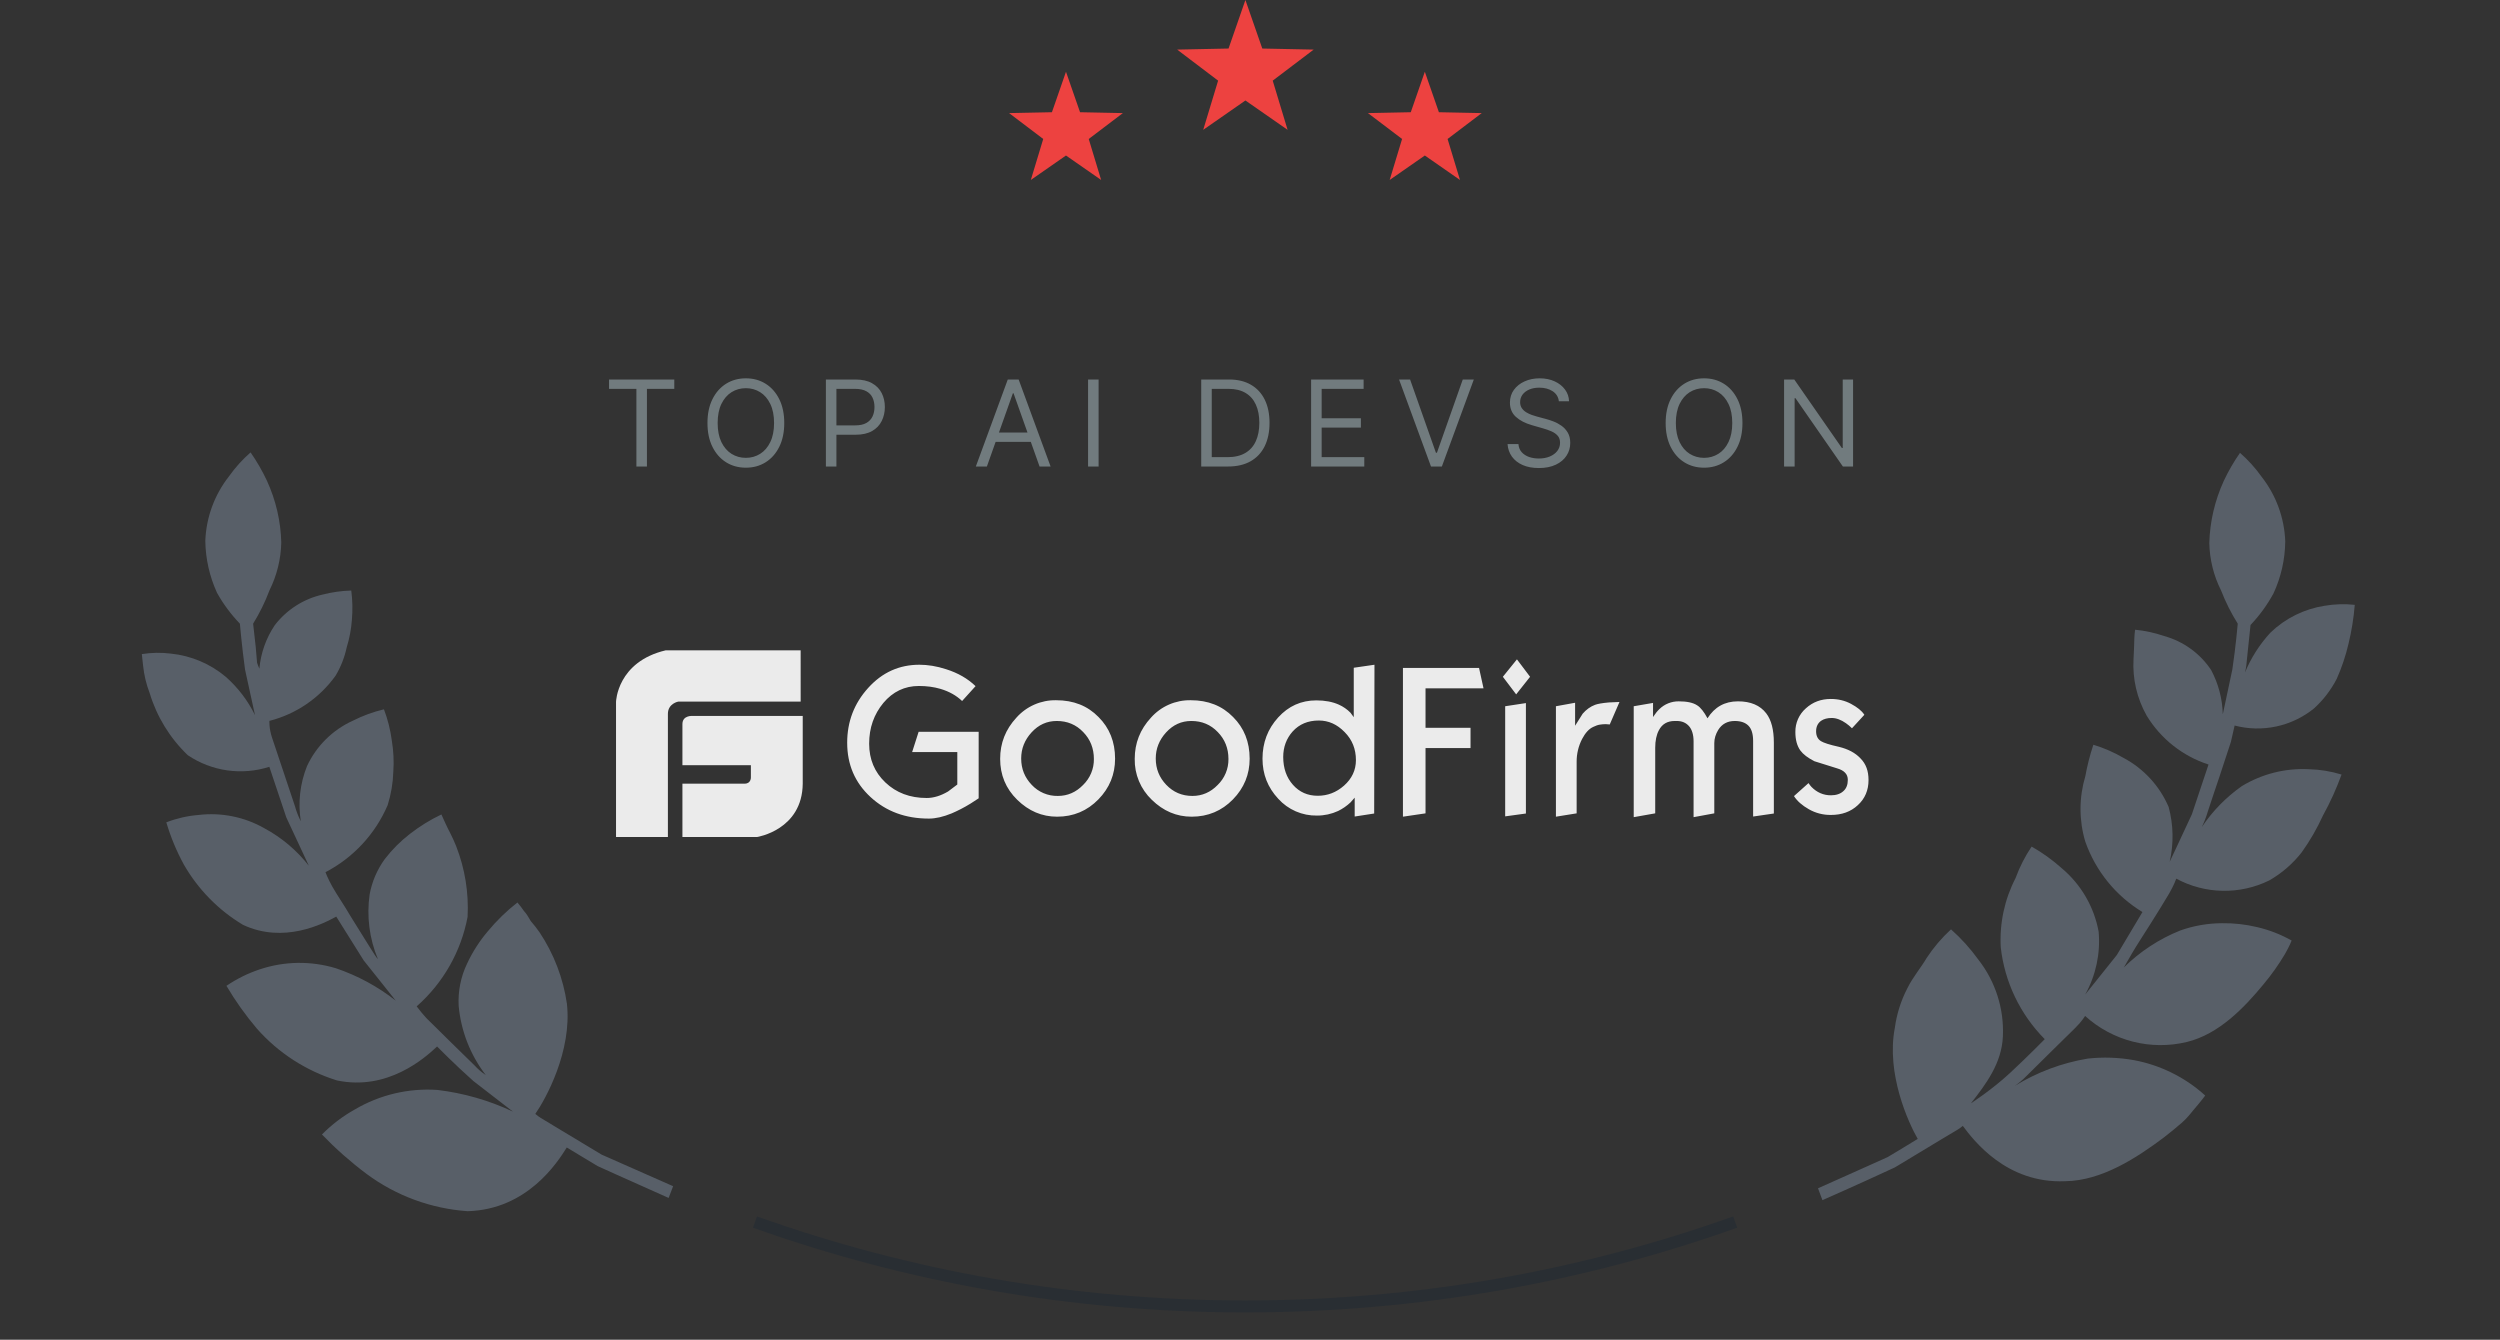
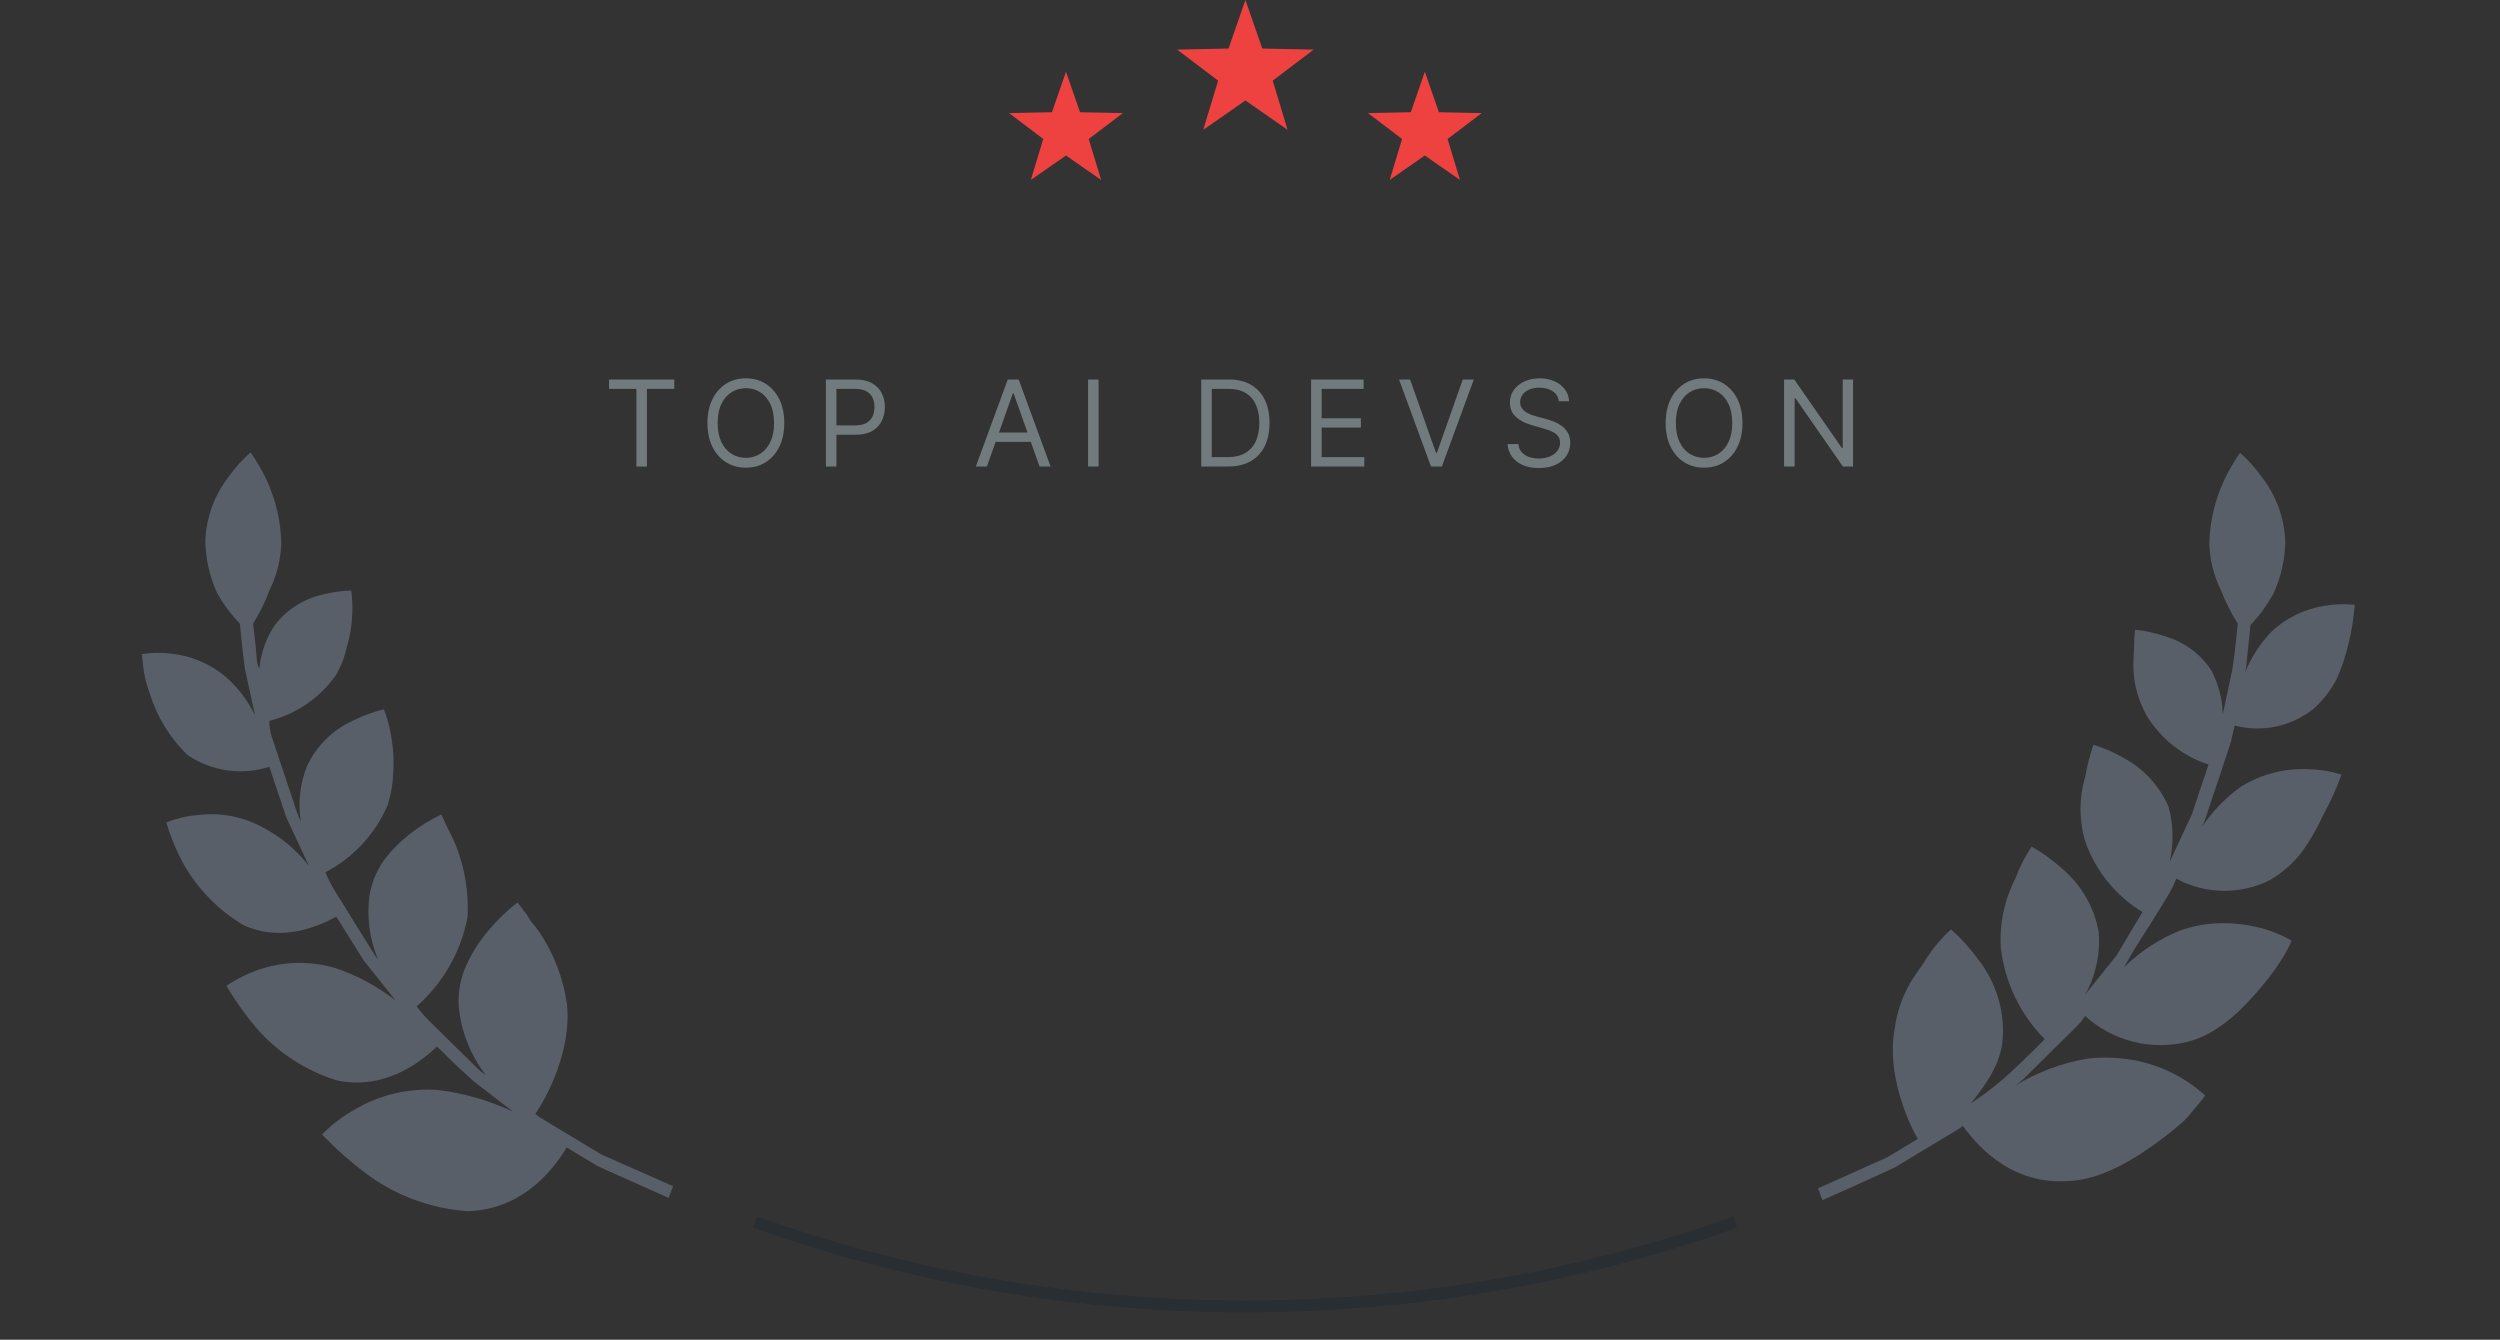
<svg xmlns="http://www.w3.org/2000/svg" width="209" height="112" viewBox="0 0 209 112" fill="none">
  <rect x="0" y="0" width="209" height="112" fill="#333333" stroke="none" />
  <path d="M89.116 6L90.292 9.382L93.871 9.455L91.018 11.618L92.055 15.045L89.116 13L86.177 15.045L87.214 11.618L84.361 9.455L87.941 9.382L89.116 6Z" fill="#ED4240" />
  <path d="M104.116 0L105.527 4.058L109.823 4.146L106.399 6.742L107.643 10.854L104.116 8.4L100.589 10.854L101.834 6.742L98.41 4.146L102.706 4.058L104.116 0Z" fill="#ED4240" />
  <path d="M119.116 6L120.292 9.382L123.871 9.455L121.018 11.618L122.055 15.045L119.116 13L116.177 15.045L117.214 11.618L114.361 9.455L117.941 9.382L119.116 6Z" fill="#ED4240" />
  <path d="M50.916 32.508V31.727H56.371V32.508H54.084V39H53.203V32.508H50.916ZM65.564 35.364C65.564 36.131 65.425 36.794 65.148 37.352C64.871 37.911 64.492 38.342 64.008 38.645C63.526 38.948 62.974 39.099 62.354 39.099C61.733 39.099 61.182 38.948 60.699 38.645C60.216 38.342 59.836 37.911 59.559 37.352C59.282 36.794 59.144 36.131 59.144 35.364C59.144 34.597 59.282 33.934 59.559 33.375C59.836 32.816 60.216 32.385 60.699 32.082C61.182 31.779 61.733 31.628 62.354 31.628C62.974 31.628 63.526 31.779 64.008 32.082C64.492 32.385 64.871 32.816 65.148 33.375C65.425 33.934 65.564 34.597 65.564 35.364ZM64.712 35.364C64.712 34.734 64.606 34.202 64.396 33.769C64.187 33.336 63.904 33.008 63.547 32.785C63.192 32.563 62.794 32.452 62.354 32.452C61.913 32.452 61.514 32.563 61.157 32.785C60.802 33.008 60.519 33.336 60.308 33.769C60.1 34.202 59.996 34.734 59.996 35.364C59.996 35.993 60.1 36.525 60.308 36.958C60.519 37.391 60.802 37.719 61.157 37.942C61.514 38.164 61.913 38.276 62.354 38.276C62.794 38.276 63.192 38.164 63.547 37.942C63.904 37.719 64.187 37.391 64.396 36.958C64.606 36.525 64.712 35.993 64.712 35.364ZM69.045 39V31.727H71.502C72.073 31.727 72.539 31.83 72.901 32.036C73.266 32.24 73.536 32.516 73.711 32.864C73.886 33.212 73.974 33.6 73.974 34.028C73.974 34.457 73.886 34.846 73.711 35.197C73.538 35.547 73.271 35.827 72.908 36.035C72.546 36.241 72.082 36.344 71.516 36.344H69.755V35.562H71.488C71.879 35.562 72.192 35.495 72.429 35.36C72.666 35.225 72.837 35.043 72.944 34.813C73.053 34.581 73.107 34.32 73.107 34.028C73.107 33.737 73.053 33.477 72.944 33.247C72.837 33.017 72.665 32.838 72.425 32.707C72.186 32.575 71.869 32.508 71.474 32.508H69.925V39H69.045ZM82.503 39H81.58L84.25 31.727H85.159L87.83 39H86.907L84.733 32.878H84.677L82.503 39ZM82.844 36.159H86.566V36.94H82.844V36.159ZM91.843 31.727V39H90.963V31.727H91.843ZM102.666 39H100.422V31.727H102.765C103.471 31.727 104.075 31.873 104.577 32.164C105.078 32.453 105.463 32.868 105.731 33.41C105.998 33.95 106.132 34.597 106.132 35.349C106.132 36.107 105.997 36.759 105.727 37.306C105.457 37.851 105.064 38.27 104.548 38.563C104.032 38.854 103.405 39 102.666 39ZM101.302 38.219H102.609C103.211 38.219 103.709 38.103 104.104 37.871C104.5 37.639 104.794 37.309 104.988 36.88C105.183 36.452 105.28 35.941 105.28 35.349C105.28 34.762 105.184 34.257 104.992 33.833C104.8 33.407 104.514 33.08 104.133 32.853C103.751 32.623 103.277 32.508 102.709 32.508H101.302V38.219ZM109.609 39V31.727H113.998V32.508H110.49V34.966H113.771V35.747H110.49V38.219H114.055V39H109.609ZM117.884 31.727L120.043 37.849H120.128L122.287 31.727H123.211L120.54 39H119.631L116.961 31.727H117.884ZM130.321 33.545C130.278 33.186 130.105 32.906 129.802 32.707C129.499 32.508 129.128 32.409 128.687 32.409C128.365 32.409 128.084 32.461 127.842 32.565C127.603 32.669 127.416 32.813 127.281 32.995C127.148 33.177 127.082 33.385 127.082 33.617C127.082 33.811 127.128 33.977 127.221 34.117C127.315 34.255 127.436 34.369 127.583 34.462C127.73 34.552 127.884 34.626 128.045 34.685C128.206 34.742 128.354 34.788 128.488 34.824L129.227 35.023C129.416 35.072 129.627 35.141 129.859 35.229C130.094 35.316 130.317 35.436 130.53 35.587C130.746 35.736 130.923 35.928 131.063 36.163C131.203 36.397 131.273 36.685 131.273 37.026C131.273 37.419 131.17 37.774 130.964 38.091C130.76 38.408 130.462 38.66 130.069 38.847C129.678 39.034 129.203 39.128 128.645 39.128C128.124 39.128 127.673 39.044 127.292 38.876C126.913 38.708 126.615 38.473 126.397 38.173C126.181 37.872 126.059 37.523 126.031 37.125H126.94C126.964 37.4 127.056 37.627 127.217 37.807C127.381 37.984 127.586 38.117 127.835 38.205C128.086 38.29 128.356 38.332 128.645 38.332C128.981 38.332 129.283 38.278 129.55 38.169C129.818 38.058 130.03 37.904 130.186 37.707C130.342 37.508 130.42 37.276 130.42 37.011C130.42 36.77 130.353 36.573 130.218 36.422C130.083 36.27 129.905 36.147 129.685 36.053C129.465 35.958 129.227 35.875 128.971 35.804L128.077 35.548C127.508 35.385 127.059 35.152 126.727 34.849C126.396 34.546 126.23 34.149 126.23 33.659C126.23 33.252 126.34 32.897 126.56 32.594C126.783 32.288 127.081 32.052 127.455 31.884C127.831 31.713 128.252 31.628 128.716 31.628C129.184 31.628 129.601 31.712 129.966 31.88C130.33 32.046 130.619 32.273 130.832 32.562C131.048 32.851 131.161 33.178 131.173 33.545H130.321ZM145.669 35.364C145.669 36.131 145.531 36.794 145.254 37.352C144.977 37.911 144.597 38.342 144.114 38.645C143.631 38.948 143.079 39.099 142.459 39.099C141.839 39.099 141.287 38.948 140.804 38.645C140.321 38.342 139.941 37.911 139.664 37.352C139.387 36.794 139.249 36.131 139.249 35.364C139.249 34.597 139.387 33.934 139.664 33.375C139.941 32.816 140.321 32.385 140.804 32.082C141.287 31.779 141.839 31.628 142.459 31.628C143.079 31.628 143.631 31.779 144.114 32.082C144.597 32.385 144.977 32.816 145.254 33.375C145.531 33.934 145.669 34.597 145.669 35.364ZM144.817 35.364C144.817 34.734 144.712 34.202 144.501 33.769C144.293 33.336 144.01 33.008 143.652 32.785C143.297 32.563 142.9 32.452 142.459 32.452C142.019 32.452 141.62 32.563 141.262 32.785C140.907 33.008 140.624 33.336 140.414 33.769C140.205 34.202 140.101 34.734 140.101 35.364C140.101 35.993 140.205 36.525 140.414 36.958C140.624 37.391 140.907 37.719 141.262 37.942C141.62 38.164 142.019 38.276 142.459 38.276C142.9 38.276 143.297 38.164 143.652 37.942C144.01 37.719 144.293 37.391 144.501 36.958C144.712 36.525 144.817 35.993 144.817 35.364ZM154.917 31.727V39H154.065L150.102 33.29H150.031V39H149.15V31.727H150.002L153.98 37.452H154.051V31.727H154.917Z" fill="#717B7E" />
  <g opacity="0.9" clip-path="url(#clip0_940_1660)">
-     <path d="M57.916 59.854C57.916 59.854 57.05 59.768 57.05 60.54V63.97H62.773V65C62.773 65 62.79 65.514 62.253 65.514H57.05V69.974H63.293C63.293 69.974 67.073 69.39 67.108 65.514V59.854H57.916ZM66.934 54.365H55.662C51.586 55.325 51.5 58.67 51.5 58.67V69.974H55.836V59.682C55.836 58.808 56.703 58.654 56.703 58.654H66.935L66.934 54.365ZM81.816 66.739L81.143 67.176C80.587 67.52 80.057 67.785 79.566 67.997C78.855 68.289 78.221 68.434 77.652 68.434C75.7 68.434 74.083 67.838 72.776 66.633C71.47 65.427 70.825 63.917 70.825 62.09C70.825 60.328 71.406 58.805 72.583 57.506C73.76 56.208 75.182 55.572 76.864 55.572C77.562 55.572 78.311 55.691 79.087 55.944C80.096 56.261 80.91 56.738 81.557 57.361L80.432 58.605C79.954 58.142 79.333 57.798 78.609 57.586C78.066 57.427 77.471 57.348 76.811 57.348C75.635 57.348 74.639 57.824 73.85 58.764C73.062 59.718 72.661 60.844 72.661 62.169C72.661 63.48 73.113 64.553 74.018 65.414C74.924 66.276 76.074 66.712 77.471 66.712C78.053 66.712 78.648 66.526 79.255 66.17L80.031 65.586V62.871H76.255L76.798 61.176H81.816V66.739ZM93.221 63.427C93.221 64.738 92.756 65.877 91.824 66.831C90.893 67.785 89.743 68.275 88.372 68.275C87.105 68.275 85.993 67.798 85.035 66.858C84.078 65.918 83.613 64.778 83.613 63.44C83.613 62.116 84.066 60.977 84.971 59.996C85.387 59.528 85.899 59.155 86.473 58.904C87.046 58.652 87.668 58.528 88.294 58.539C89.743 58.539 90.919 59.003 91.837 59.943C92.756 60.858 93.221 62.023 93.221 63.427ZM91.449 63.454C91.449 62.566 91.152 61.811 90.557 61.202C89.963 60.579 89.225 60.274 88.346 60.274C87.519 60.274 86.82 60.592 86.238 61.228C85.656 61.865 85.371 62.592 85.371 63.414C85.371 64.275 85.669 65.003 86.251 65.613C86.529 65.913 86.868 66.15 87.244 66.31C87.621 66.47 88.027 66.548 88.436 66.54C89.251 66.54 89.949 66.235 90.544 65.626C90.835 65.344 91.066 65.006 91.221 64.633C91.377 64.26 91.454 63.858 91.449 63.454ZM104.471 63.427C104.471 64.738 104.006 65.877 103.074 66.831C102.143 67.785 100.992 68.275 99.622 68.275C98.355 68.275 97.243 67.798 96.285 66.858C95.825 66.418 95.46 65.887 95.215 65.299C94.97 64.71 94.85 64.077 94.863 63.44C94.863 62.116 95.316 60.977 96.221 59.996C96.637 59.528 97.149 59.155 97.723 58.904C98.296 58.652 98.918 58.528 99.544 58.539C100.992 58.539 102.169 59.003 103.087 59.943C104.006 60.858 104.471 62.023 104.471 63.427ZM102.699 63.454C102.699 62.566 102.402 61.811 101.807 61.202C101.212 60.579 100.475 60.274 99.596 60.274C98.769 60.274 98.07 60.592 97.488 61.228C96.906 61.865 96.621 62.592 96.621 63.414C96.621 64.275 96.919 65.003 97.501 65.613C98.084 66.222 98.807 66.54 99.686 66.54C100.501 66.54 101.199 66.235 101.794 65.626C102.085 65.344 102.315 65.006 102.471 64.633C102.627 64.26 102.704 63.858 102.699 63.454ZM114.881 68.01L113.252 68.262V66.685L112.902 67.082C112.595 67.371 112.246 67.612 111.868 67.798C111.312 68.055 110.708 68.185 110.096 68.182C109.489 68.192 108.885 68.072 108.328 67.83C107.77 67.588 107.271 67.229 106.863 66.778C105.984 65.837 105.545 64.725 105.545 63.427C105.545 62.089 105.984 60.937 106.851 59.983C107.717 59.028 108.777 58.552 110.044 58.552C110.769 58.552 111.402 58.671 111.932 58.91C112.295 59.073 112.624 59.302 112.902 59.586L113.174 59.956V55.824L114.906 55.572L114.881 68.01ZM113.355 63.546C113.355 62.619 113.044 61.837 112.411 61.202C111.778 60.552 111.066 60.235 110.252 60.235C109.347 60.235 108.623 60.539 108.067 61.149C107.549 61.731 107.277 62.447 107.277 63.281C107.277 64.222 107.549 65.003 108.092 65.612C108.635 66.222 109.321 66.526 110.161 66.526C110.988 66.526 111.713 66.248 112.36 65.679C113.019 65.096 113.355 64.381 113.355 63.546ZM124.023 57.546H119.174V60.844H122.936V62.539H119.174V67.997L117.286 68.275V55.837H123.647L124.023 57.546ZM127.915 56.579L126.751 58.049L125.639 56.579L126.816 55.122L127.915 56.579ZM127.566 68.01L125.833 68.248V59.042L127.566 58.778V68.01ZM135.389 58.685L134.575 60.565C134.468 60.549 134.36 60.54 134.251 60.539C134.083 60.539 133.915 60.553 133.747 60.579C133.578 60.605 133.397 60.672 133.204 60.765C132.842 60.924 132.532 61.268 132.26 61.784C131.96 62.371 131.805 63.02 131.807 63.679V67.997L130.075 68.275V59.042L131.678 58.751V60.672L132.312 59.665C132.609 59.321 132.958 59.069 133.346 58.923C133.553 58.844 133.928 58.777 134.497 58.724L135.389 58.685ZM148.294 68.01L146.561 68.262V61.943C146.561 61.36 146.432 60.936 146.173 60.672C145.915 60.407 145.527 60.274 145.022 60.274C144.415 60.274 143.949 60.526 143.639 61.029C143.431 61.373 143.315 61.744 143.315 62.115V67.996L141.583 68.315V61.983C141.583 61.427 141.454 61.002 141.207 60.712C140.949 60.42 140.613 60.274 140.173 60.274H140.005C139.397 60.274 138.957 60.526 138.686 61.043C138.479 61.427 138.376 61.917 138.376 62.513V67.996L136.579 68.315V59.042L138.194 58.764V59.943C138.376 59.665 138.556 59.439 138.725 59.281C139.157 58.86 139.738 58.627 140.341 58.632C141.026 58.632 141.53 58.738 141.879 58.963C142.177 59.149 142.461 59.519 142.746 60.049C143.341 59.109 144.181 58.632 145.294 58.632C146.354 58.632 147.143 58.963 147.66 59.639C148.087 60.195 148.294 61.016 148.294 62.089V68.01ZM156.209 65.215C156.209 66.062 155.912 66.765 155.317 67.308C154.723 67.864 153.972 68.129 153.067 68.129C152.419 68.138 151.78 67.973 151.218 67.652C150.662 67.335 150.248 66.977 149.976 66.553L151.192 65.467C151.282 65.6 151.36 65.705 151.438 65.785C151.891 66.248 152.434 66.487 153.067 66.487C153.507 66.487 153.856 66.368 154.101 66.143C154.36 65.918 154.477 65.6 154.477 65.189C154.477 64.725 154.179 64.407 153.585 64.235L151.684 63.639C151.14 63.361 150.752 63.069 150.506 62.738C150.235 62.354 150.093 61.85 150.093 61.202C150.086 60.827 150.161 60.454 150.313 60.111C150.465 59.768 150.69 59.462 150.972 59.215C151.554 58.685 152.252 58.433 153.053 58.433C153.662 58.433 154.231 58.565 154.748 58.844C155.265 59.123 155.64 59.413 155.86 59.758L154.825 60.884C154.67 60.728 154.501 60.586 154.321 60.46C153.907 60.169 153.507 60.023 153.132 60.023C152.77 60.023 152.472 60.102 152.24 60.261C151.968 60.46 151.826 60.751 151.826 61.136C151.826 61.506 151.955 61.784 152.227 61.957C152.46 62.102 152.951 62.261 153.727 62.433C154.502 62.619 155.097 62.937 155.524 63.388C156.003 63.864 156.209 64.46 156.209 65.215Z" fill="white" />
-   </g>
+     </g>
  <path d="M63.116 102.164C75.921 106.731 89.715 109.218 104.088 109.218C118.462 109.218 132.255 106.731 145.061 102.164" stroke="#292E33" />
  <path d="M181.521 89.665C180.534 89.18 179.485 88.832 178.404 88.63C177.127 88.401 175.824 88.357 174.535 88.498C172.375 88.859 170.305 89.634 168.438 90.78C168.783 90.541 169.105 90.269 169.398 89.969C169.95 89.414 170.699 88.686 171.437 87.952C172.175 87.217 172.923 86.489 173.485 85.94C174.048 85.391 174.314 84.931 174.314 84.931C175.446 85.96 176.813 86.697 178.295 87.077C179.778 87.457 181.331 87.468 182.818 87.11C185.5 86.461 187.615 84.242 189.203 82.319C189.877 81.519 190.484 80.664 191.019 79.764C191.409 79.089 191.58 78.627 191.58 78.627C190.675 78.118 189.703 77.74 188.691 77.506C187.733 77.276 186.75 77.167 185.765 77.181C184.576 77.184 183.396 77.389 182.275 77.787C180.512 78.493 178.907 79.544 177.555 80.878C177.555 80.878 177.62 80.765 177.738 80.56C177.857 80.355 178.022 80.069 178.229 79.71C178.631 79.014 179.23 78.118 179.799 77.204C180.368 76.29 180.952 75.372 181.354 74.676C181.756 73.98 181.936 73.455 181.936 73.455C183.124 74.097 184.449 74.445 185.799 74.472C187.148 74.498 188.485 74.203 189.698 73.61C190.752 73.01 191.679 72.209 192.424 71.252C193.113 70.288 193.707 69.26 194.198 68.181C194.805 67.08 195.326 65.934 195.754 64.752C194.859 64.477 193.93 64.326 192.994 64.305C191.033 64.21 189.088 64.703 187.411 65.723C186.097 66.65 184.964 67.809 184.07 69.145C184.273 68.729 184.44 68.296 184.571 67.851C184.825 67.056 185.191 65.997 185.546 64.933C185.901 63.868 186.25 62.814 186.504 62.019L186.814 60.655C187.952 60.953 189.144 60.98 190.294 60.734C191.444 60.487 192.52 59.974 193.436 59.237C194.225 58.526 194.877 57.676 195.361 56.73C195.772 55.802 196.095 54.837 196.328 53.849C196.592 52.77 196.769 51.672 196.858 50.565C196.02 50.475 195.174 50.5 194.343 50.642C192.637 50.905 191.055 51.689 189.812 52.885C188.908 53.864 188.185 54.995 187.678 56.226C187.73 56.028 187.768 55.827 187.793 55.624C187.838 55.24 187.888 54.751 187.934 54.245L188.144 52.25C188.897 51.456 189.543 50.567 190.066 49.606C190.697 48.242 191.031 46.761 191.047 45.258C190.974 43.295 190.283 41.406 189.072 39.859C188.549 39.124 187.942 38.453 187.264 37.859C186.743 38.603 186.288 39.391 185.904 40.214C185.158 41.844 184.747 43.608 184.698 45.401C184.727 46.78 185.064 48.136 185.684 49.369C186.059 50.334 186.525 51.261 187.075 52.138C187.075 52.138 186.913 54.051 186.623 55.972L185.826 59.717C185.793 58.424 185.459 57.156 184.851 56.014C183.926 54.625 182.53 53.616 180.921 53.172C180.136 52.902 179.322 52.725 178.495 52.645C178.462 52.877 178.441 53.111 178.432 53.345C178.411 53.783 178.411 54.398 178.364 55.094C178.268 56.742 178.648 58.383 179.458 59.821C180.636 61.762 182.472 63.215 184.632 63.914L183.244 68.068C182.325 70.062 181.385 72.045 181.385 72.045C181.732 70.534 181.703 68.961 181.299 67.464C180.547 65.709 179.219 64.263 177.535 63.365C176.738 62.9 175.889 62.529 175.005 62.26C174.719 63.119 174.495 63.998 174.334 64.889C173.801 66.668 173.797 68.564 174.325 70.344C175.187 72.807 176.878 74.894 179.109 76.246L176.966 79.841L174.32 83.146C175.214 81.545 175.606 79.712 175.446 77.885C175.065 75.81 173.971 73.932 172.353 72.577C171.583 71.888 170.742 71.284 169.844 70.774C169.292 71.592 168.843 72.474 168.505 73.4C167.581 75.186 167.152 77.186 167.263 79.194C167.587 82.095 168.883 84.801 170.94 86.873C170.94 86.873 169.506 88.339 168.009 89.726C166.511 91.114 164.77 92.238 164.77 92.238C166.021 90.64 167.35 88.882 167.441 86.641C167.547 84.329 166.821 82.055 165.394 80.231C164.727 79.303 163.959 78.453 163.104 77.694C162.328 78.406 161.642 79.212 161.064 80.093C160.597 80.901 159.938 81.641 159.456 82.618C158.92 83.65 158.566 84.766 158.41 85.918C157.666 89.761 159.545 93.863 160.322 95.213L159.079 95.969L157.805 96.735L156.237 97.44L151.986 99.341L152.355 100.332C152.355 100.332 155.407 98.995 158.415 97.593L162.334 95.228L163.625 94.458C163.787 94.357 163.942 94.246 164.09 94.125C164.993 95.329 167.731 98.958 172.644 98.75C175.724 98.713 178.664 96.765 180.877 95.108C181.437 94.681 181.939 94.261 182.403 93.86C182.867 93.459 183.162 93.042 183.452 92.705C184.033 92.03 184.356 91.588 184.356 91.588C183.508 90.814 182.553 90.167 181.521 89.665Z" fill="#585F68" />
  <path d="M47.394 83.912C47.084 81.778 46.303 79.739 45.107 77.943C44.879 77.617 44.634 77.303 44.372 77.002C44.177 76.665 44.011 76.378 43.808 76.168C43.638 75.918 43.454 75.678 43.256 75.449C42.353 76.154 41.529 76.954 40.798 77.836C40.092 78.663 39.502 79.582 39.044 80.568C38.521 81.663 38.28 82.872 38.344 84.084C38.535 86.19 39.321 88.198 40.61 89.874C40.261 89.642 39.942 89.368 39.66 89.058C39.109 88.529 38.377 87.805 37.65 87.091L35.651 85.12C35.361 84.805 35.088 84.475 34.834 84.131C37.048 82.183 38.546 79.55 39.09 76.652C39.196 74.642 38.873 72.632 38.142 70.756C37.835 69.965 37.464 69.346 37.249 68.856C37.034 68.366 36.901 68.088 36.901 68.088C35.963 68.536 35.076 69.085 34.255 69.724C33.475 70.329 32.774 71.032 32.171 71.814C31.532 72.692 31.099 73.703 30.902 74.771C30.642 76.597 30.878 78.46 31.586 80.163C31.515 80.204 30.436 78.384 29.305 76.593C28.773 75.672 28.165 74.808 27.779 74.116C27.393 73.424 27.209 72.916 27.209 72.916C29.538 71.702 31.375 69.721 32.409 67.309C32.693 66.402 32.852 65.46 32.882 64.51C32.941 63.65 32.899 62.785 32.759 61.934C32.642 61.033 32.42 60.148 32.098 59.299C31.203 59.512 30.337 59.829 29.516 60.243C27.817 61.009 26.45 62.359 25.665 64.049C25.08 65.511 24.901 67.105 25.147 68.66C24.939 68.25 24.773 67.82 24.651 67.377C24.392 66.598 24.049 65.554 23.695 64.516C23.341 63.478 22.998 62.434 22.739 61.656C22.481 60.877 22.523 60.265 22.523 60.265C24.755 59.696 26.714 58.357 28.056 56.486C28.493 55.754 28.806 54.955 28.984 54.121C29.216 53.374 29.361 52.603 29.418 51.823C29.489 51.006 29.472 50.183 29.366 49.369C28.552 49.392 27.743 49.507 26.955 49.71C25.369 50.072 23.959 50.977 22.97 52.268C22.241 53.352 21.799 54.603 21.684 55.904C21.61 55.741 21.545 55.573 21.49 55.402L21.38 54.101L21.161 52.139C21.709 51.252 22.169 50.315 22.535 49.339C23.148 48.101 23.483 46.743 23.515 45.362C23.471 43.573 23.062 41.811 22.314 40.186C21.927 39.36 21.47 38.569 20.948 37.821C20.272 38.412 19.668 39.081 19.149 39.814C17.932 41.36 17.237 43.252 17.164 45.218C17.185 46.72 17.519 48.201 18.146 49.566C18.669 50.501 19.31 51.364 20.054 52.136C20.054 52.136 20.224 54.085 20.486 55.981L21.318 59.787C20.724 58.573 19.897 57.488 18.885 56.591C17.585 55.495 15.984 54.816 14.291 54.642C13.482 54.541 12.662 54.554 11.857 54.683C11.857 54.683 11.889 55.046 11.962 55.645C12.044 56.434 12.229 57.208 12.514 57.948C13.111 59.923 14.209 61.711 15.702 63.137C16.691 63.802 17.817 64.235 18.998 64.403C20.178 64.57 21.381 64.469 22.516 64.105C22.516 64.105 23.22 66.224 23.935 68.336C24.873 70.361 25.821 72.38 25.821 72.38C24.815 71.092 23.553 70.026 22.115 69.25C20.445 68.297 18.515 67.905 16.606 68.13C15.68 68.204 14.77 68.412 13.904 68.747C14.267 69.974 14.759 71.158 15.372 72.281C16.562 74.355 18.264 76.089 20.316 77.318C23.723 78.914 27.003 77.239 28.11 76.627C28.11 76.627 29.248 78.455 30.402 80.287L33.083 83.653C31.581 82.473 29.888 81.558 28.078 80.945C26.002 80.318 23.783 80.35 21.726 81.035C20.735 81.364 19.794 81.828 18.931 82.416C19.677 83.679 20.529 84.877 21.478 85.996C23.27 88.024 25.585 89.521 28.17 90.324C32.414 91.219 35.532 88.437 36.54 87.487C36.54 87.487 38.002 88.977 39.575 90.376L42.881 92.931C40.886 91.991 38.752 91.379 36.562 91.118C34.148 90.955 31.74 91.526 29.656 92.756C28.648 93.318 27.726 94.021 26.915 94.843C28.07 96.043 29.32 97.147 30.653 98.145C33.114 99.966 36.045 101.045 39.1 101.256C44.082 101.11 46.596 97.189 47.384 95.929L48.665 96.704L49.962 97.485L51.553 98.205L55.898 100.147L56.273 99.166L50.297 96.527L46.466 94.22L45.207 93.459C45.045 93.36 44.893 93.247 44.752 93.121C45.62 91.883 47.832 87.863 47.394 83.912Z" fill="#585F68" />
  <defs>
    <clipPath id="clip0_940_1660">
      <rect width="104.799" height="15.608" fill="white" transform="translate(51.5 54.365)" />
    </clipPath>
  </defs>
</svg>